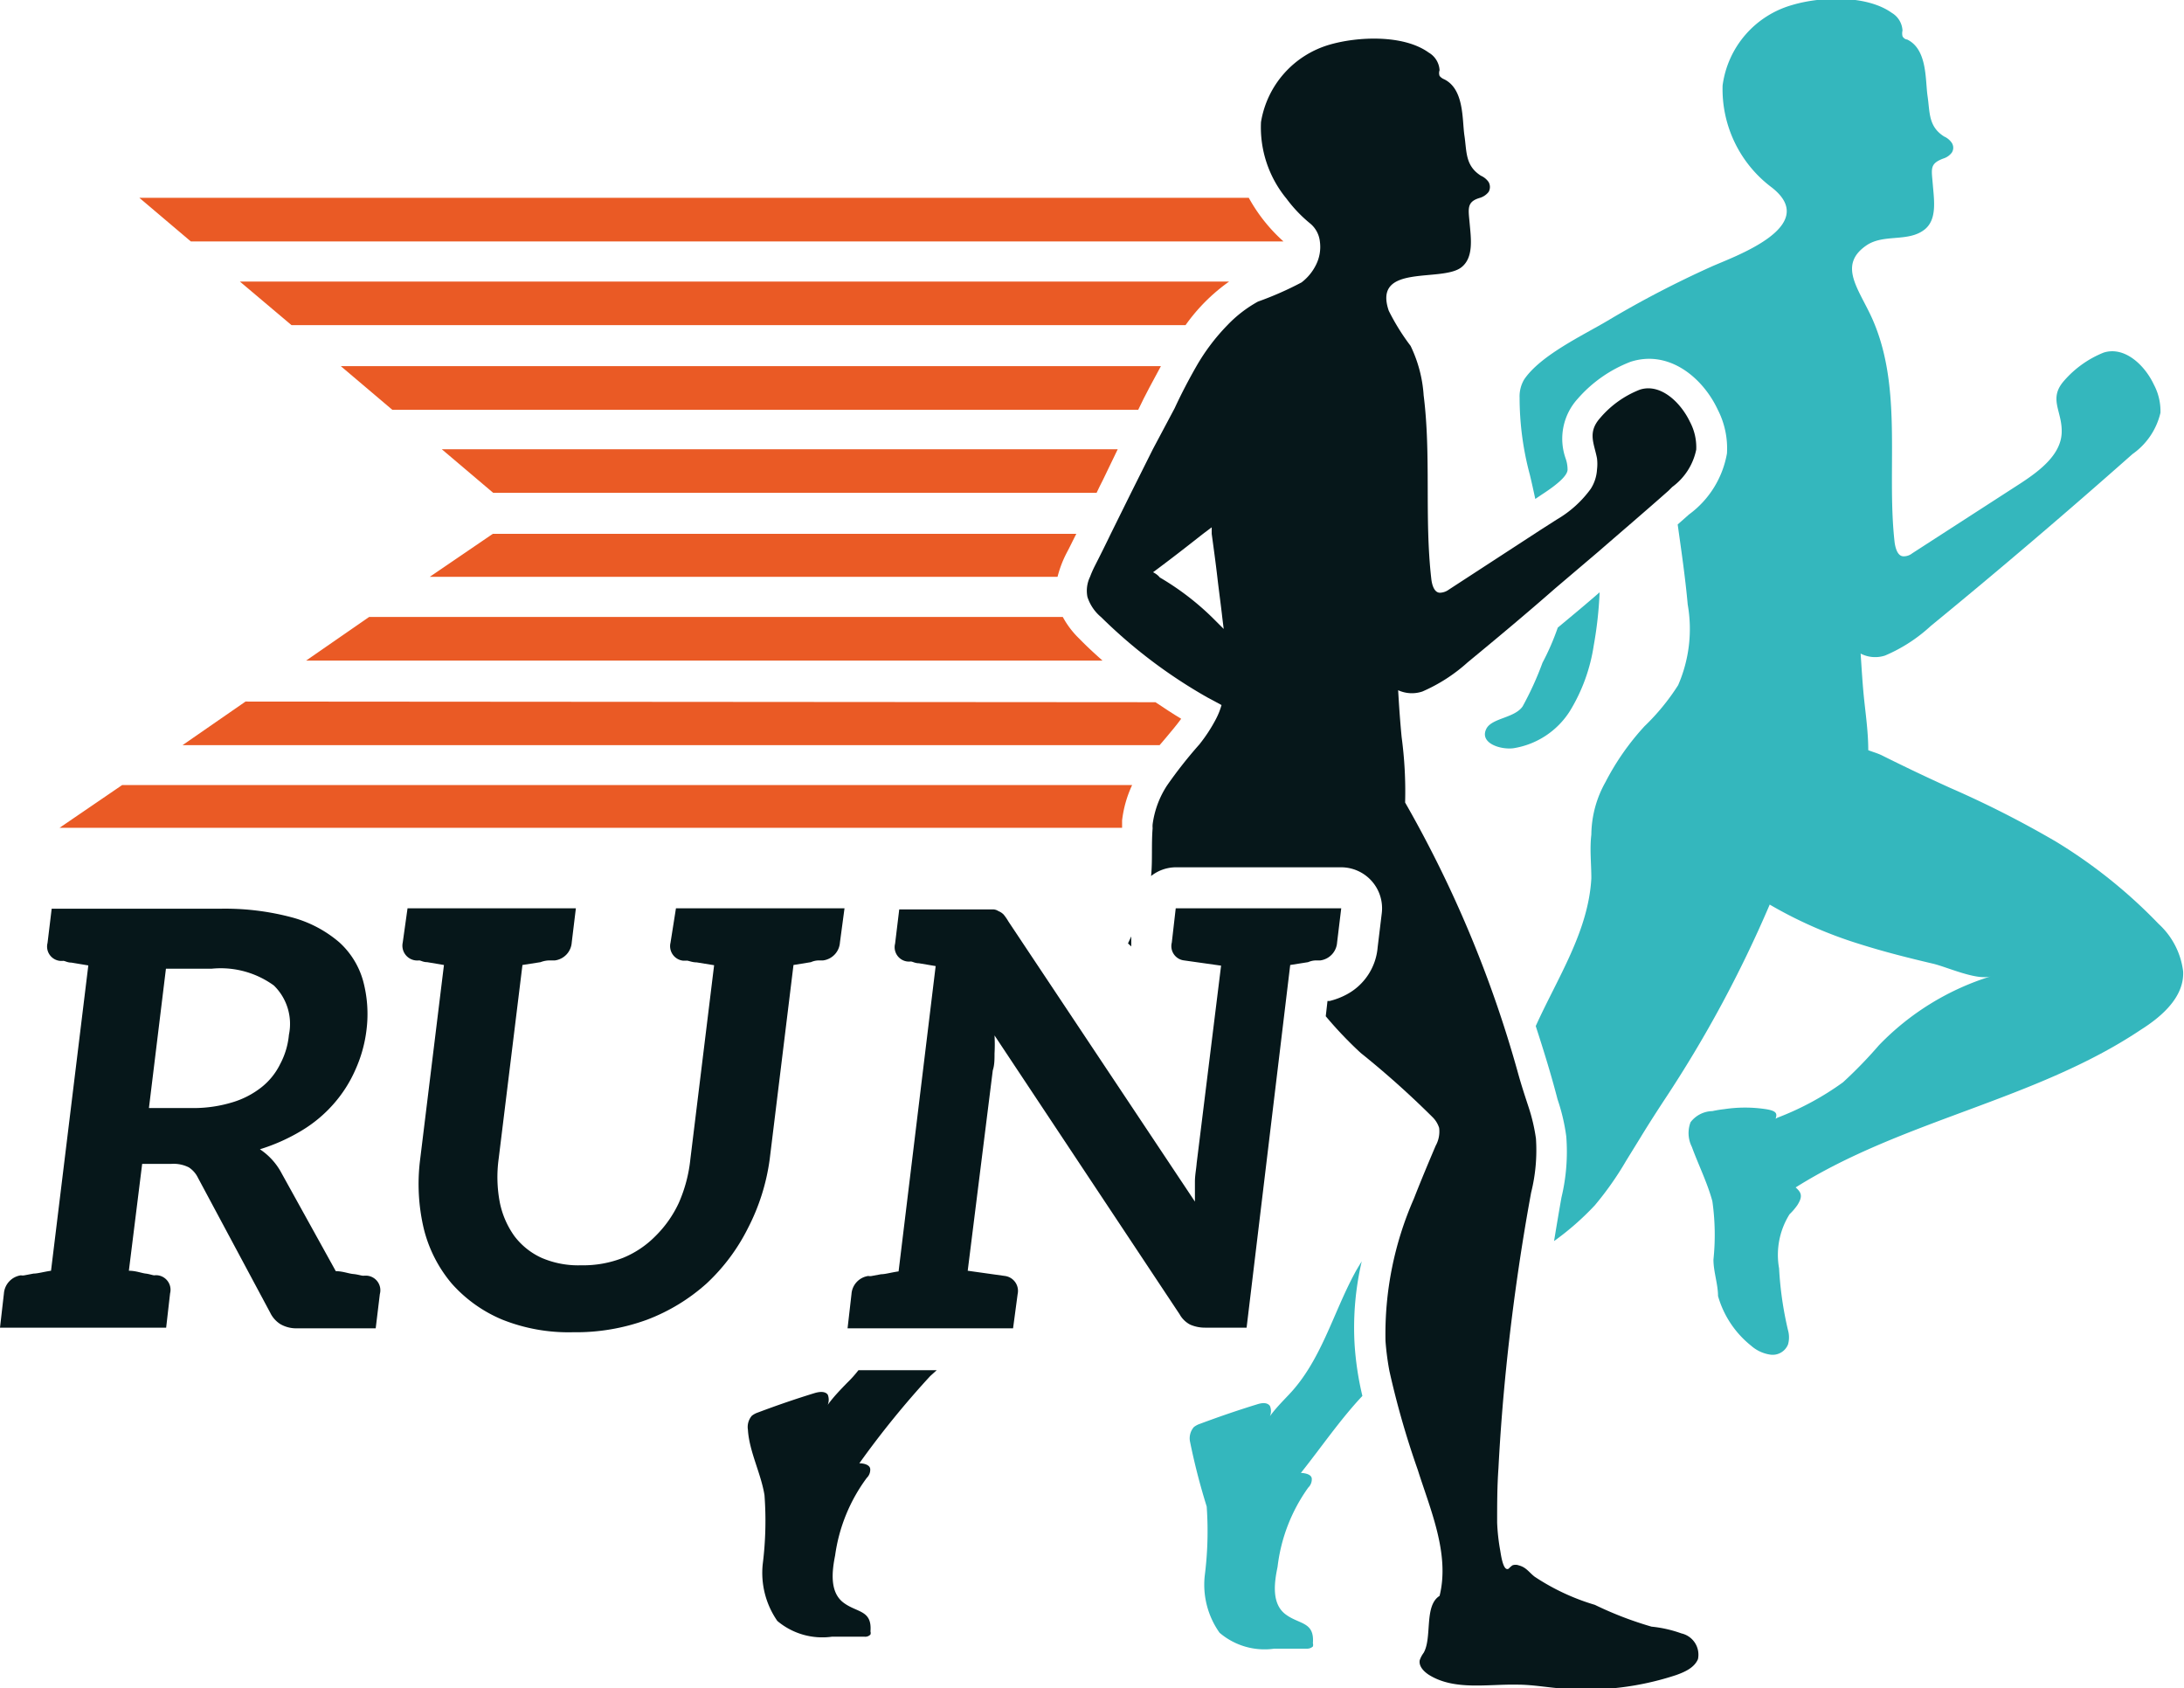
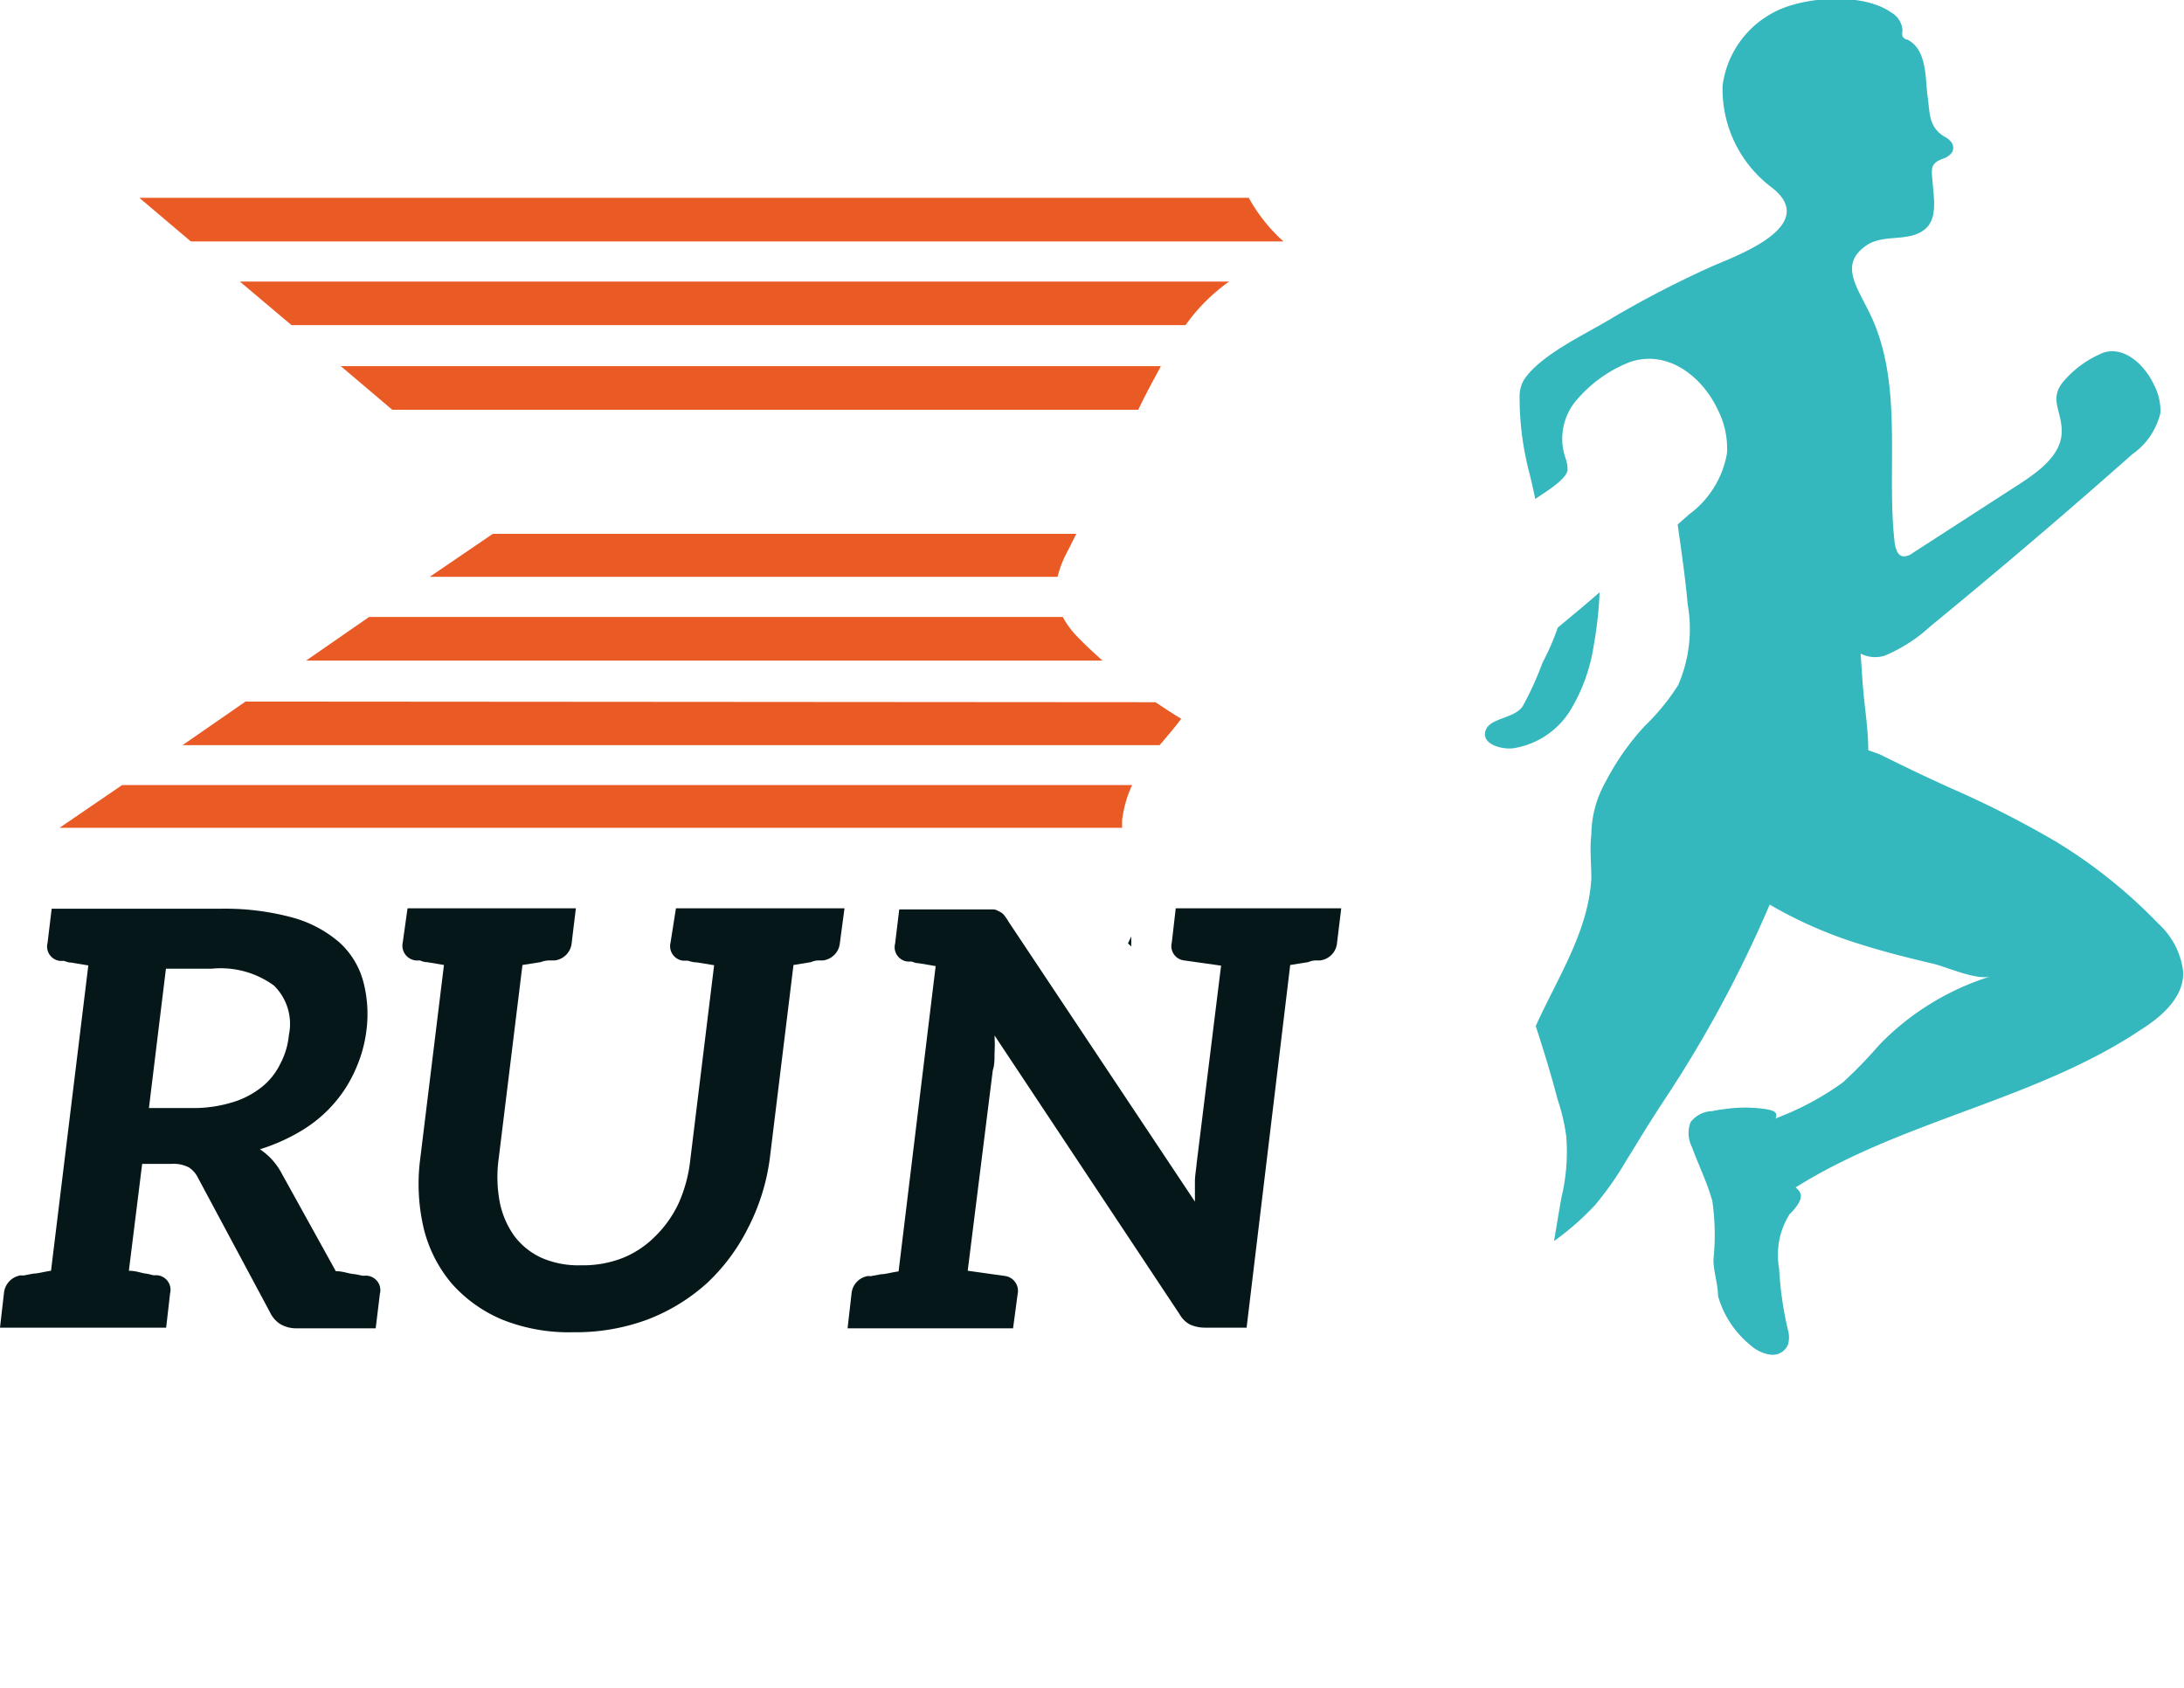
<svg xmlns="http://www.w3.org/2000/svg" id="Слой_1" data-name="Слой 1" viewBox="0 0 100.16 77.42">
  <defs>
    <style>.cls-1{fill:#06171a;}.cls-2{fill:#ea5a25;}.cls-3{fill:#34b7bd;}</style>
  </defs>
  <path class="cls-1" d="M52.42,98.74l-.19,1.57H48.64a1.46,1.46,0,0,1-.78-.19,1.28,1.28,0,0,1-.47-.53l-3.31-6.18a1.19,1.19,0,0,0-.42-.48,1.55,1.55,0,0,0-.8-.16H41.52l-.61,4.9c.32,0,.59.11.77.13s.32.08.4.08a.74.74,0,0,1,.16,0,.67.67,0,0,1,.56.83l-.18,1.57H35l.18-1.57a.91.91,0,0,1,.78-.83.44.44,0,0,0,.16,0l.42-.08c.19,0,.46-.08.8-.13l1.71-14-.78-.13c-.18,0-.29-.08-.37-.08a.91.91,0,0,1-.16,0,.66.66,0,0,1-.56-.82l.19-1.57h7.7a11.9,11.9,0,0,1,3.33.4,5.53,5.53,0,0,1,2.16,1.14,3.74,3.74,0,0,1,1.09,1.76,5.83,5.83,0,0,1,.16,2.24,6.22,6.22,0,0,1-.51,1.84,6,6,0,0,1-1,1.57,6.16,6.16,0,0,1-1.46,1.22,8.62,8.62,0,0,1-1.92.86,3,3,0,0,1,1,1.11l2.48,4.48c.32,0,.58.11.8.13s.37.08.47.08a.9.9,0,0,1,.19,0A.67.67,0,0,1,52.42,98.74ZM47,89.25a3.09,3.09,0,0,0,.85-1.06,3.54,3.54,0,0,0,.4-1.34,2.46,2.46,0,0,0-.69-2.26,4.15,4.15,0,0,0-2.85-.77h-2.1l-.78,6.39H43.9a6.1,6.1,0,0,0,1.78-.27A4,4,0,0,0,47,89.25Z" transform="translate(-35 -39.4)" />
  <path class="cls-1" d="M73.73,81.05l-.21,1.57a.89.89,0,0,1-.77.82c-.06,0-.08,0-.16,0s-.22,0-.4.08l-.8.13-1.09,8.9a9.68,9.68,0,0,1-1,3.17,8.91,8.91,0,0,1-1.89,2.53,8.72,8.72,0,0,1-2.72,1.66,9.47,9.47,0,0,1-3.41.58,8.2,8.2,0,0,1-3.25-.58,6.38,6.38,0,0,1-2.32-1.66,6.19,6.19,0,0,1-1.28-2.53,8.91,8.91,0,0,1-.16-3.17l1.09-8.9-.77-.13c-.19,0-.29-.08-.37-.08a.74.74,0,0,1-.16,0,.68.68,0,0,1-.59-.82l.22-1.57h7.72l-.19,1.57a.89.89,0,0,1-.77.82c-.05,0-.13,0-.21,0s-.24,0-.45.08l-.83.13-1.09,8.88a6.19,6.19,0,0,0,.05,2,4,4,0,0,0,.67,1.55,3.25,3.25,0,0,0,1.25,1,4.24,4.24,0,0,0,1.81.34,5,5,0,0,0,1.92-.34,4.44,4.44,0,0,0,1.49-1,5.21,5.21,0,0,0,1.07-1.52,6.67,6.67,0,0,0,.53-2l1.09-8.9-.8-.13c-.21,0-.37-.08-.45-.08a1.52,1.52,0,0,1-.19,0,.67.67,0,0,1-.56-.82L66,81.05h7.75Z" transform="translate(-35 -39.4)" />
  <path class="cls-1" d="M96.51,81.05l-.19,1.57a.89.89,0,0,1-.77.82s-.08,0-.16,0-.21,0-.4.08l-.82.13-2,16.63H90.28a1.7,1.7,0,0,1-.7-.14,1.18,1.18,0,0,1-.48-.47L80.61,86.88a7.49,7.49,0,0,1,0,.83c0,.26,0,.53-.08.77l-1.15,9.19,1.71.24a.69.69,0,0,1,.58.83l-.21,1.57H73.87l.18-1.57a.9.9,0,0,1,.77-.83.41.41,0,0,0,.16,0l.43-.08c.19,0,.45-.08.8-.13l1.7-14-.77-.13c-.18,0-.29-.08-.37-.08a.91.91,0,0,1-.16,0,.66.66,0,0,1-.56-.82l.19-1.57h3.89l.4,0a.47.47,0,0,1,.26.08.67.67,0,0,1,.24.16,2.49,2.49,0,0,1,.22.32L89.8,94.5c0-.32,0-.61,0-.91s.06-.58.08-.85L91,83.68l-1.7-.24a.66.66,0,0,1-.56-.82l.18-1.57h7.57Z" transform="translate(-35 -39.4)" />
  <path class="cls-2" d="M37.73,77.36v0H86.46c0-.11,0-.22,0-.34a5.28,5.28,0,0,1,.46-1.62H40.6Z" transform="translate(-35 -39.4)" />
  <path class="cls-2" d="M46.26,71.57l-2.89,2H88.18l.29-.34c.25-.3.49-.58.7-.87-.4-.24-.79-.5-1.18-.76Z" transform="translate(-35 -39.4)" />
  <path class="cls-2" d="M85.56,69.69c-.36-.32-.72-.65-1.06-1a4.07,4.07,0,0,1-.76-1H51.93l-2.89,2Z" transform="translate(-35 -39.4)" />
  <path class="cls-2" d="M54.71,65.85H83.5a5.05,5.05,0,0,1,.43-1.12c.15-.28.28-.56.43-.85H57.6Z" transform="translate(-35 -39.4)" />
-   <path class="cls-2" d="M85.58,61.41,86.26,60h-31l2.36,2H85.29C85.38,61.8,85.48,61.61,85.58,61.41Z" transform="translate(-35 -39.4)" />
  <path class="cls-2" d="M88.24,56.19H50.63l2.36,2H87.2C87.53,57.49,87.89,56.84,88.24,56.19Z" transform="translate(-35 -39.4)" />
  <path class="cls-2" d="M48.37,54.31h41a8.36,8.36,0,0,1,2-2H46Z" transform="translate(-35 -39.4)" />
  <path class="cls-2" d="M93.86,50.47a7.61,7.61,0,0,1-1.59-2H41.39l2.36,2Z" transform="translate(-35 -39.4)" />
  <path class="cls-3" d="M134,81.77A23.39,23.39,0,0,0,129.3,78a46.19,46.19,0,0,0-4.86-2.47q-1.59-.72-3.15-1.5c-.21-.1-.41-.15-.61-.23,0-.75-.1-1.51-.18-2.24s-.12-1.46-.17-2.19a1.45,1.45,0,0,0,1.12.09,7.27,7.27,0,0,0,2.09-1.35q4.71-3.86,9.26-7.89a3.21,3.21,0,0,0,1.28-1.89,2.58,2.58,0,0,0-.3-1.29c-.42-.9-1.35-1.78-2.31-1.47a4.74,4.74,0,0,0-1.81,1.29c-.74.84-.07,1.39-.11,2.39s-1,1.73-1.85,2.29l-5,3.23a.63.63,0,0,1-.4.14c-.27,0-.37-.36-.41-.63-.4-3.51.45-7.37-1.2-10.63-.6-1.2-1.3-2.17-.09-3,.8-.54,1.92-.13,2.67-.73.57-.46.43-1.33.37-2.06s-.15-.95.48-1.19a.77.77,0,0,0,.39-.27.41.41,0,0,0,0-.45.83.83,0,0,0-.35-.29c-.73-.46-.65-1.11-.76-1.85s0-2.15-.94-2.6c-.08,0-.17-.07-.21-.15a.57.57,0,0,1,0-.26,1,1,0,0,0-.49-.81c-1.16-.83-3.27-.75-4.57-.36A4.44,4.44,0,0,0,114,43.32,5.63,5.63,0,0,0,116.26,48c2.28,1.79-1.81,3.19-2.78,3.63a46.69,46.69,0,0,0-4.76,2.48c-1.13.67-3.07,1.58-3.82,2.69a1.52,1.52,0,0,0-.21.84,13.64,13.64,0,0,0,.47,3.53c.09.37.17.74.25,1.11l.28-.19c.79-.51,1.19-.89,1.2-1.15a1.54,1.54,0,0,0-.09-.52,2.72,2.72,0,0,1,.56-2.74,6.13,6.13,0,0,1,2.42-1.69c1.77-.57,3.32.74,4,2.2a3.88,3.88,0,0,1,.42,2,4.41,4.41,0,0,1-1.74,2.8l-.52.46c.17,1.22.35,2.44.46,3.67a6.45,6.45,0,0,1-.44,3.7,10.21,10.21,0,0,1-1.54,1.88,11.66,11.66,0,0,0-1.79,2.56,5,5,0,0,0-.65,2.41c-.08.66,0,1.34,0,2-.13,2.43-1.54,4.55-2.55,6.78.37,1.14.72,2.27,1,3.36a8.84,8.84,0,0,1,.4,1.7,9,9,0,0,1-.22,2.8c-.12.67-.23,1.34-.34,2a12.7,12.7,0,0,0,1.87-1.64,14.54,14.54,0,0,0,1.44-2.05l.66-1.07c.23-.38.62-1,1.1-1.73a55.93,55.93,0,0,0,4.82-8.94,19.79,19.79,0,0,0,4.19,1.83c1.08.34,2.19.62,3.3.88.64.15,2,.78,2.65.58a12.11,12.11,0,0,0-5.13,3.16,20.39,20.39,0,0,1-1.65,1.7,13,13,0,0,1-3,1.62l-.09.05c.08-.24.05-.36-.45-.44a6.36,6.36,0,0,0-1.9,0,5.25,5.25,0,0,0-.55.09,1.29,1.29,0,0,0-1,.51,1.4,1.4,0,0,0,.06,1.13c.29.8.71,1.64.94,2.49a10.93,10.93,0,0,1,.05,2.68c0,.55.21,1.13.21,1.67a4.49,4.49,0,0,0,1.52,2.28,1.69,1.69,0,0,0,.9.41.76.76,0,0,0,.79-.47,1.2,1.2,0,0,0,0-.65,16.07,16.07,0,0,1-.41-2.84,3.51,3.51,0,0,1,.48-2.48,2.86,2.86,0,0,0,.36-.42c.26-.41.18-.58-.08-.81,4.91-3.09,11-4,15.83-7.23,1-.63,2-1.53,1.94-2.68A3.53,3.53,0,0,0,134,81.77Z" transform="translate(-35 -39.4)" />
  <path class="cls-3" d="M107,72a8.06,8.06,0,0,0,1.09-3,18,18,0,0,0,.27-2.44c-.63.55-1.27,1.08-1.92,1.62a11.37,11.37,0,0,1-.7,1.61,14.39,14.39,0,0,1-.91,2c-.36.53-1.37.53-1.65,1-.37.67.61,1,1.23.92A3.76,3.76,0,0,0,107,72Z" transform="translate(-35 -39.4)" />
-   <path class="cls-3" d="M97.12,101a13.42,13.42,0,0,1,.33-3.76c-.11.18-.23.37-.33.56-1,1.86-1.54,4-3,5.54-.31.33-.62.64-.88,1a.61.61,0,0,0,0-.47c-.13-.18-.39-.14-.6-.07-.88.27-1.75.57-2.61.89a.94.94,0,0,0-.28.15.79.79,0,0,0-.18.64,29.71,29.71,0,0,0,.77,3,16.13,16.13,0,0,1-.09,3.18,3.81,3.81,0,0,0,.68,2.61,3.17,3.17,0,0,0,2.51.73l1.49,0a.39.39,0,0,0,.28-.1.26.26,0,0,0,0-.15c.08-1-.63-.85-1.26-1.33s-.52-1.41-.36-2.17A7.79,7.79,0,0,1,95,107.61a.52.52,0,0,0,.16-.39c0-.21-.29-.27-.5-.28.94-1.18,1.79-2.43,2.82-3.53A14,14,0,0,1,97.12,101Z" transform="translate(-35 -39.4)" />
-   <path class="cls-1" d="M73.84,102.82c-.32.33-.62.64-.88,1a.62.62,0,0,0,0-.47c-.13-.17-.4-.13-.6-.07-.88.27-1.75.57-2.6.89a.94.94,0,0,0-.28.15.79.79,0,0,0-.18.64c.06,1,.6,2,.76,3a15.92,15.92,0,0,1-.08,3.16,3.86,3.86,0,0,0,.67,2.61,3.2,3.2,0,0,0,2.51.72l1.48,0a.32.32,0,0,0,.28-.1.23.23,0,0,0,0-.14c.08-1-.63-.85-1.25-1.33s-.52-1.41-.37-2.16a7.75,7.75,0,0,1,1.45-3.55.52.52,0,0,0,.16-.39c0-.21-.29-.28-.5-.28a41.59,41.59,0,0,1,3.25-4l.3-.27H74.37A5.46,5.46,0,0,1,73.84,102.82Z" transform="translate(-35 -39.4)" />
-   <path class="cls-1" d="M112.11,114.3a5.69,5.69,0,0,0-1.37-.31,16.41,16.41,0,0,1-2.6-1,10.24,10.24,0,0,1-2.76-1.29c-.26-.2-.38-.43-.73-.52a.41.41,0,0,0-.29,0,1.22,1.22,0,0,0-.17.15c-.26.16-.36-.68-.39-.84a9.14,9.14,0,0,1-.14-1.27c0-.83,0-1.66.06-2.49.16-3.08.48-6.16.93-9.21.17-1.15.36-2.3.57-3.44a8,8,0,0,0,.22-2.47,8.24,8.24,0,0,0-.34-1.45c-.17-.52-.33-1-.49-1.58A54,54,0,0,0,99.44,76.2a18.67,18.67,0,0,0-.16-3c-.07-.72-.12-1.44-.16-2.15a1.51,1.51,0,0,0,1.11.06,7.63,7.63,0,0,0,2.08-1.34c1.36-1.12,2.7-2.24,4-3.38l2-1.7c1.07-.93,2.15-1.85,3.21-2.79l.17-.17a2.82,2.82,0,0,0,1.1-1.71,2.48,2.48,0,0,0-.29-1.28c-.43-.9-1.36-1.78-2.3-1.47a4.57,4.57,0,0,0-1.81,1.29c-.6.67-.28,1.17-.15,1.86a2.11,2.11,0,0,1,0,.51,1.84,1.84,0,0,1-.29.89,5.09,5.09,0,0,1-1.55,1.4l-.72.46-4.24,2.76a.72.72,0,0,1-.4.14c-.27,0-.37-.37-.4-.64-.32-2.8,0-5.63-.35-8.41a6.11,6.11,0,0,0-.6-2.27,10.14,10.14,0,0,1-1-1.61c-.75-2.19,2.45-1.28,3.34-2,.56-.45.43-1.32.37-2s-.15-1,.48-1.18a.81.81,0,0,0,.39-.27.46.46,0,0,0,0-.45.83.83,0,0,0-.35-.29c-.73-.46-.65-1.11-.76-1.84s0-2.14-.94-2.59a.5.5,0,0,1-.2-.15.39.39,0,0,1,0-.26,1,1,0,0,0-.5-.81c-1.15-.83-3.25-.74-4.55-.36A4.44,4.44,0,0,0,92.83,45,5.14,5.14,0,0,0,94,48.51a6.33,6.33,0,0,0,1.1,1.15,1.25,1.25,0,0,1,.43.81,1.83,1.83,0,0,1-.18,1.08,2.28,2.28,0,0,1-.66.8,15.11,15.11,0,0,1-2,.88,5.83,5.83,0,0,0-1.4,1.08,9.39,9.39,0,0,0-1.42,1.88s0,0,0,0c-.36.63-.7,1.28-1,1.93l-1,1.88-1,2-.93,1.88c-.24.5-.49,1-.74,1.49a5,5,0,0,0-.21.48,1.47,1.47,0,0,0-.12.92,2,2,0,0,0,.63.93l0,0a23.23,23.23,0,0,0,4.87,3.68l.3.16.35.19a3.27,3.27,0,0,1-.26.65A7.21,7.21,0,0,1,90,73.54a20.36,20.36,0,0,0-1.48,1.88,4.28,4.28,0,0,0-.66,1.78,1.09,1.09,0,0,0,0,.18c-.06.73,0,1.47-.07,2.19a1.84,1.84,0,0,1,1.14-.4h7.57a1.88,1.88,0,0,1,1.87,2.1l-.19,1.57A2.7,2.7,0,0,1,96.76,85a3.32,3.32,0,0,1-.78.3l-.1,0h0l-.08.7a18.15,18.15,0,0,0,1.6,1.68,41.54,41.54,0,0,1,3.28,2.93,1.19,1.19,0,0,1,.32.51,1.34,1.34,0,0,1-.16.82c-.34.8-.68,1.61-1,2.43a15.42,15.42,0,0,0-1.3,6.52,12.38,12.38,0,0,0,.18,1.38,39.67,39.67,0,0,0,1.3,4.53c.57,1.81,1.48,3.86,1,5.78l0,0c-.72.45-.33,1.91-.73,2.61a1.24,1.24,0,0,0-.18.34c-.05.28.19.52.42.67,1.17.73,2.68.42,4.06.45.69,0,1.38.13,2.07.18a13.16,13.16,0,0,0,5.21-.62c.39-.14.83-.33,1-.73A1,1,0,0,0,112.11,114.3ZM87.88,65.64c.77-.57,1.53-1.16,2.29-1.76l.4-.3c0,.1,0,.2,0,.3.09.66.18,1.31.26,2s.16,1.25.23,1.88l.06.48-.48-.48a12.37,12.37,0,0,0-2.45-1.88C88.11,65.78,88,65.7,87.88,65.64Z" transform="translate(-35 -39.4)" />
  <path class="cls-1" d="M86.88,82.8c0-.13,0-.27,0-.4v-.06l-.15.32Z" transform="translate(-35 -39.4)" />
</svg>